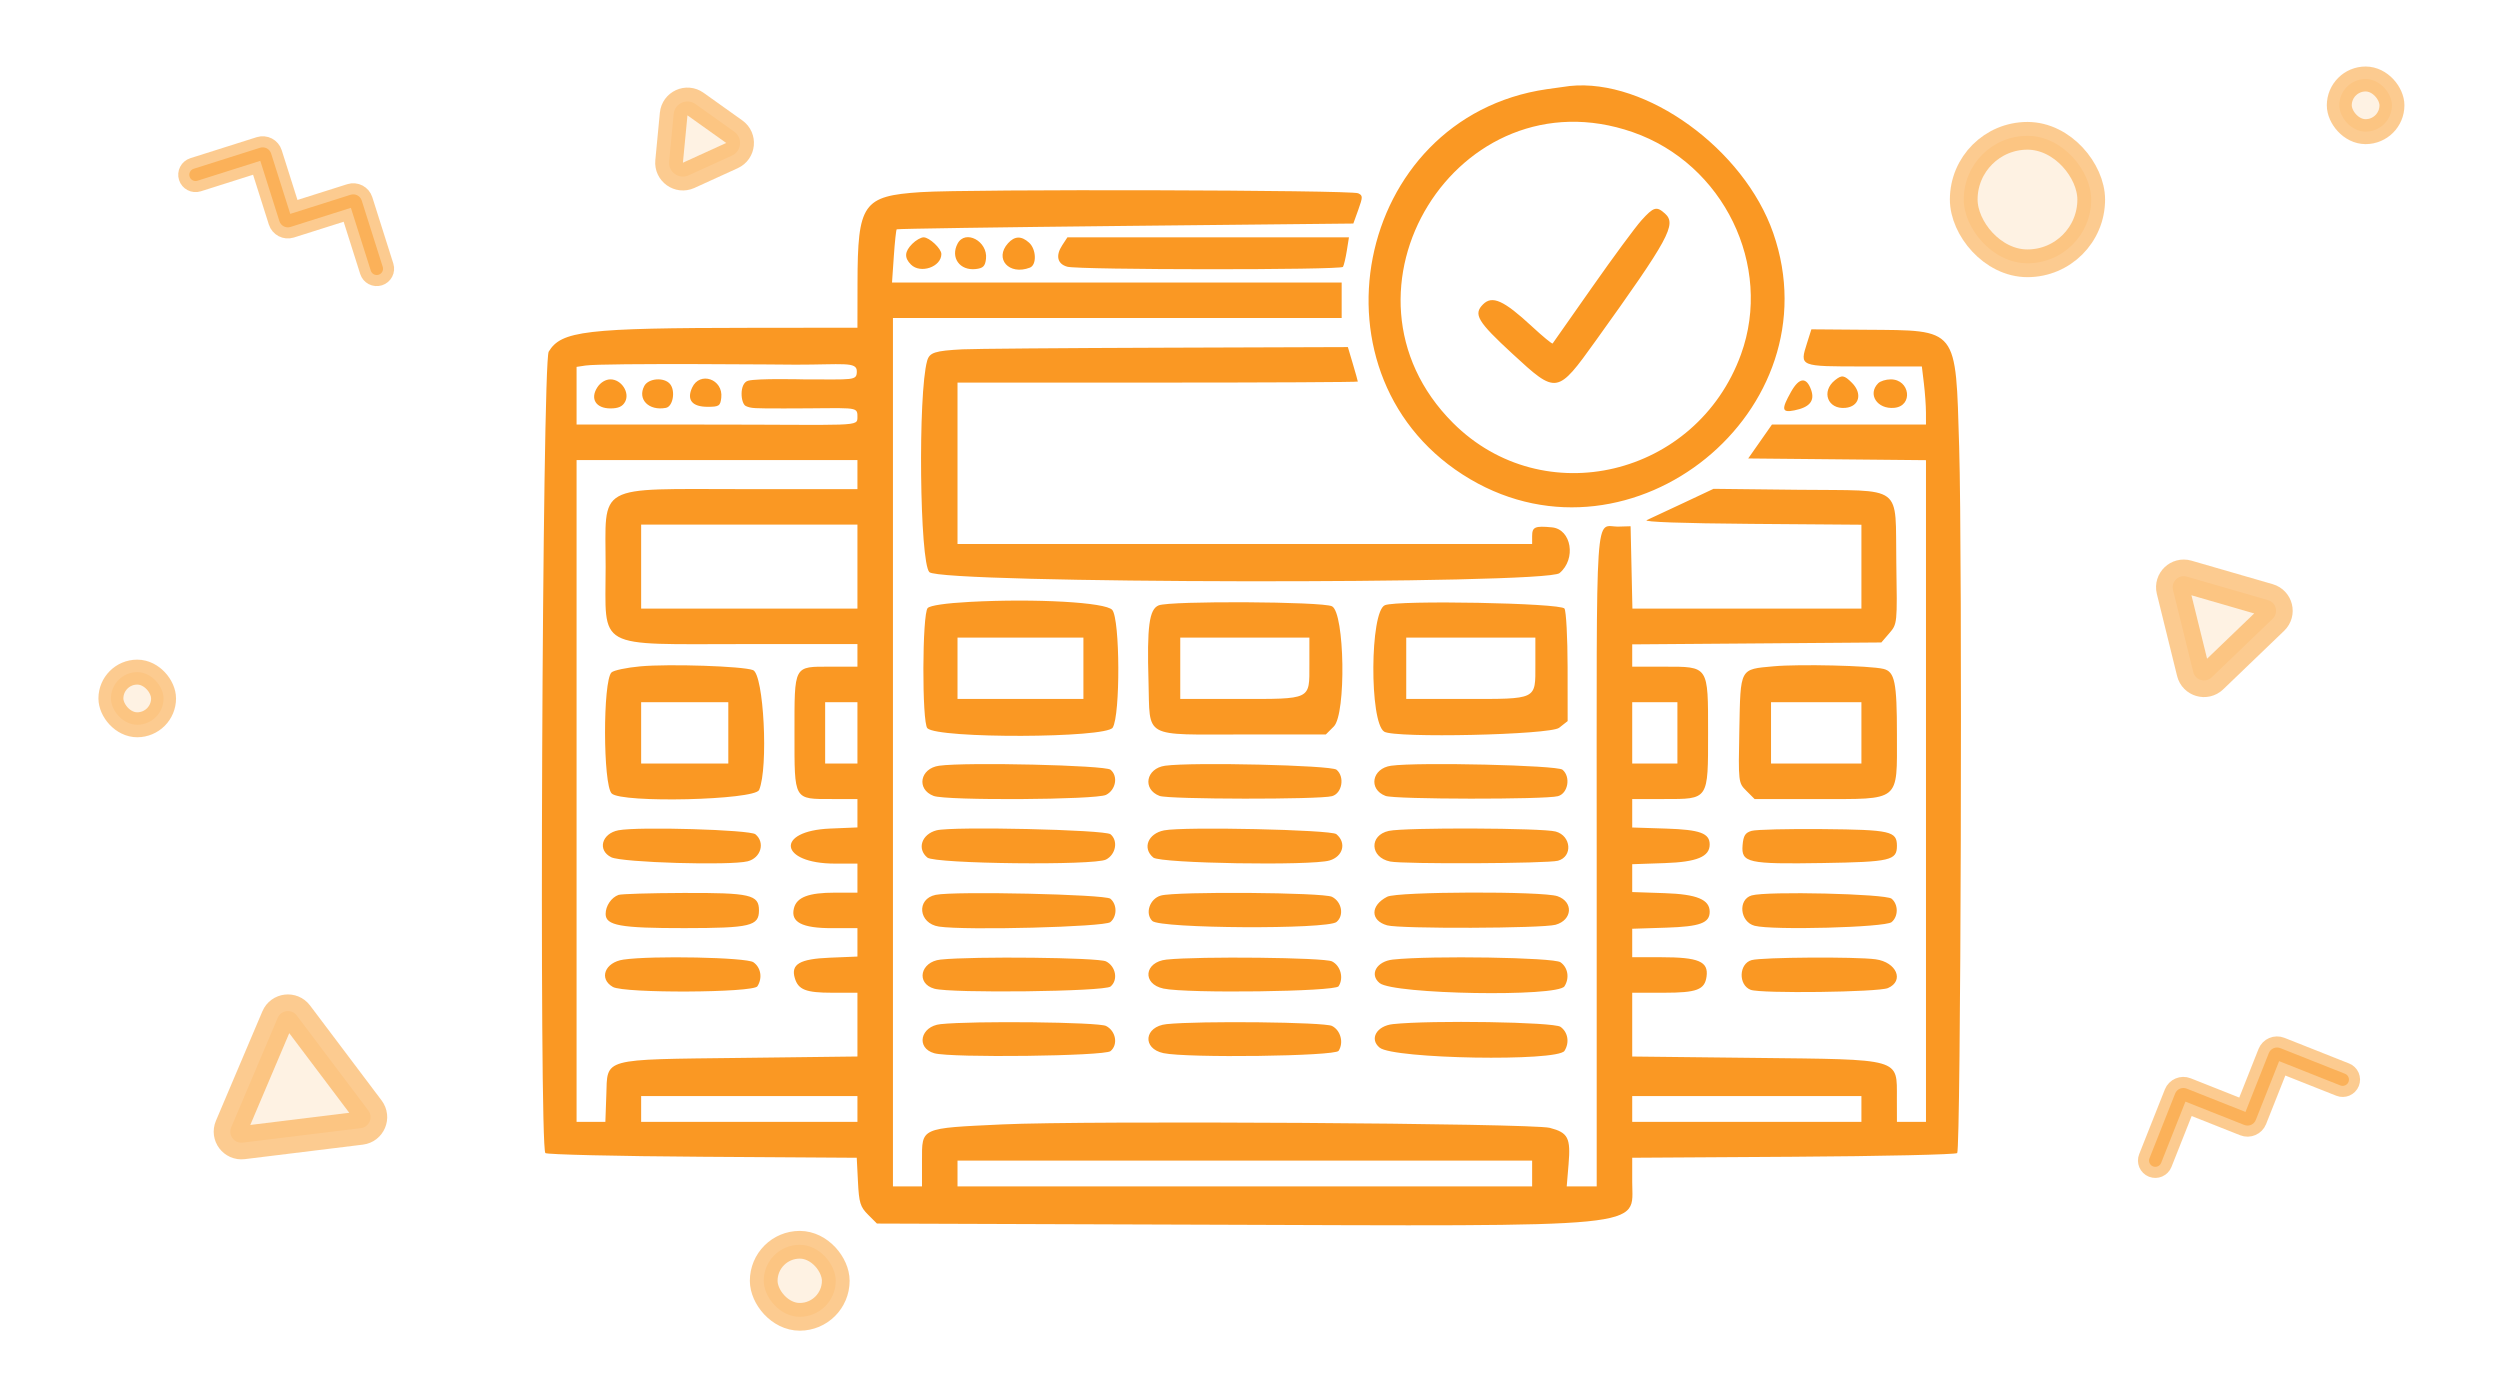
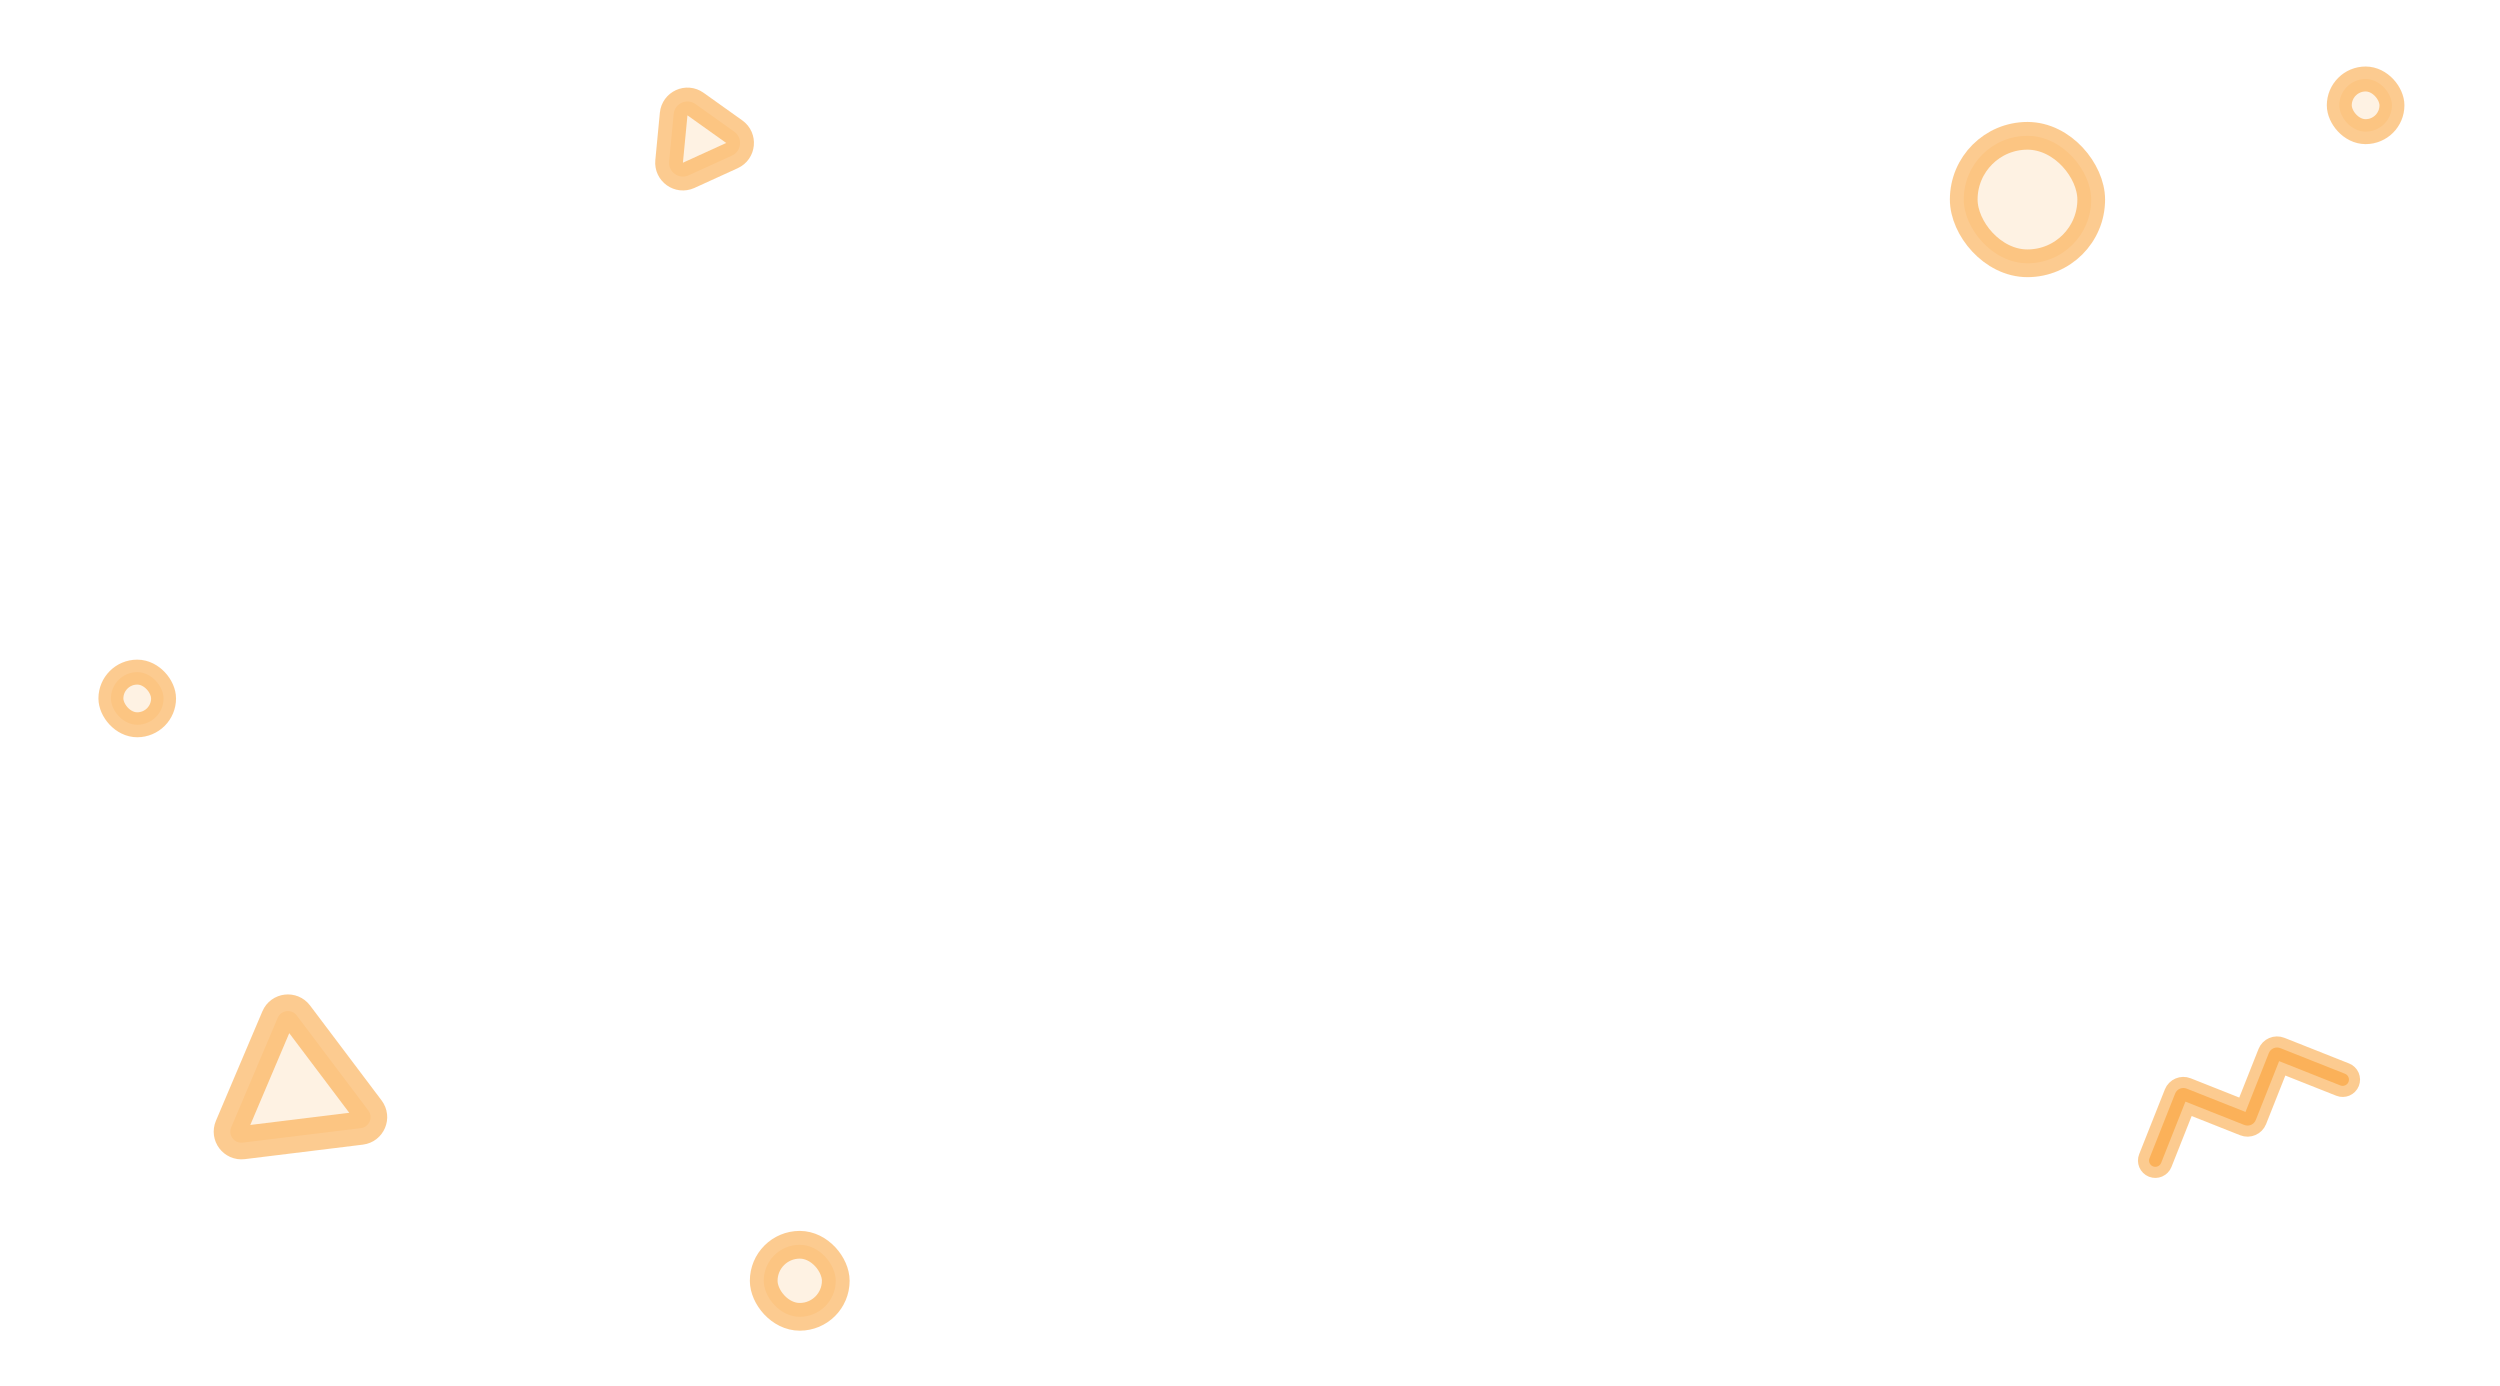
<svg xmlns="http://www.w3.org/2000/svg" width="451" height="250" viewBox="0 0 451 250" fill="none">
  <rect opacity="0.5" x="354.257" y="24.5" width="23" height="23" rx="11.5" fill="#FA9823" fill-opacity="0.25" stroke="#FA9823" stroke-width="5" />
  <rect opacity="0.5" x="137.773" y="224.555" width="13" height="13" rx="6.5" fill="#FA9823" fill-opacity="0.25" stroke="#FA9823" stroke-width="5" />
  <rect opacity="0.5" x="20.007" y="121.25" width="9.5" height="9.5" rx="4.75" fill="#FA9823" fill-opacity="0.25" stroke="#FA9823" stroke-width="4.5" />
  <rect opacity="0.5" x="422.007" y="14.25" width="9.5" height="9.5" rx="4.75" fill="#FA9823" fill-opacity="0.25" stroke="#FA9823" stroke-width="4.5" />
  <path opacity="0.5" d="M394.253 198.734L389.872 209.783C389.641 210.365 388.983 210.649 388.402 210.419C387.821 210.188 387.537 209.53 387.767 208.949L392.393 197.283C392.719 196.461 393.65 196.059 394.471 196.385L405.085 200.594L409.294 189.98C409.619 189.158 410.55 188.756 411.372 189.082L423.038 193.708C423.619 193.938 423.903 194.596 423.673 195.178C423.442 195.759 422.784 196.043 422.203 195.813L411.154 191.431L406.945 202.045C406.619 202.867 405.689 203.269 404.867 202.943L394.253 198.734Z" fill="#FA9823" stroke="#FA9823" stroke-width="4" />
-   <path opacity="0.5" d="M46.956 29.014L35.625 32.604C35.029 32.793 34.393 32.463 34.204 31.867C34.015 31.271 34.345 30.634 34.941 30.446L46.905 26.656C47.748 26.389 48.647 26.855 48.914 27.698L52.362 38.583L63.247 35.135C64.09 34.868 64.99 35.335 65.257 36.178L69.046 48.141C69.235 48.737 68.905 49.373 68.309 49.562C67.713 49.751 67.077 49.421 66.888 48.825L63.298 37.493L52.414 40.941C51.571 41.209 50.671 40.742 50.404 39.899L46.956 29.014Z" fill="#FA9823" stroke="#FA9823" stroke-width="4" />
  <path opacity="0.5" d="M65.094 203.516L43.798 206.131C42.27 206.318 41.111 204.781 41.713 203.364L50.097 183.613C50.699 182.196 52.609 181.962 53.535 183.191L66.448 200.328C67.374 201.557 66.622 203.329 65.094 203.516Z" fill="#FA9823" fill-opacity="0.25" stroke="#FA9823" stroke-width="6" />
  <path opacity="0.5" d="M132.049 28.066L124.235 31.631C122.484 32.43 120.525 31.034 120.709 29.118L121.528 20.568C121.712 18.652 123.901 17.654 125.468 18.771L132.463 23.756C134.03 24.873 133.8 27.267 132.049 28.066Z" fill="#FA9823" fill-opacity="0.25" stroke="#FA9823" stroke-width="5" />
-   <path opacity="0.5" d="M395.66 121.232L392.008 106.423C391.64 104.928 393.028 103.595 394.506 104.023L409.158 108.265C410.636 108.693 411.097 110.561 409.987 111.628L398.988 122.195C397.878 123.262 396.029 122.727 395.66 121.232Z" fill="#FA9823" fill-opacity="0.25" stroke="#FA9823" stroke-width="6" />
-   <path fill-rule="evenodd" clip-rule="evenodd" d="M279.036 16.09C244.129 21.174 234.835 68.568 265.237 86.453C294.535 103.688 331.015 74.043 319.891 42.04C314.618 26.871 296.939 14.09 283.198 15.512C282.821 15.552 280.948 15.811 279.036 16.09ZM294.546 23.84C310.922 29.535 319.882 47.93 314.074 63.931C306.07 85.98 278.406 92.568 262.127 76.3C238.431 52.62 262.996 12.868 294.546 23.84ZM166.108 34.662C155.641 35.358 154.72 36.687 154.695 51.112L154.681 59.12L135.608 59.138C105.604 59.166 101.266 59.675 98.986 63.44C97.816 65.373 97.226 206.853 98.384 208.013C98.651 208.28 111.399 208.58 126.713 208.68L154.557 208.861L154.776 213.192C154.967 216.987 155.192 217.72 156.598 219.125L158.201 220.729L215.989 220.928C298.899 221.216 294.451 221.652 294.451 213.219V208.859L323.522 208.679C339.51 208.58 352.811 208.28 353.077 208.014C353.734 207.356 354.032 100.717 353.433 80.622C352.785 58.911 353.349 59.622 336.678 59.489L326.773 59.411L325.987 61.896C324.641 66.148 324.542 66.108 336.282 66.108H346.702L347.07 69.165C347.272 70.847 347.44 73.206 347.442 74.407L347.447 76.591H333.553H319.658L317.518 79.648L315.377 82.706L331.412 82.861L347.447 83.016V142.7V202.384H344.826H342.206L342.197 198.162C342.181 190.826 343.301 191.144 316.436 190.842L294.451 190.596V184.842V179.089H300.184C306.114 179.089 307.532 178.551 307.862 176.177C308.242 173.451 306.439 172.683 299.665 172.683H294.451V170.115V167.547L300.614 167.349C306.681 167.153 308.428 166.512 308.428 164.483C308.428 162.28 306.119 161.323 300.327 161.126L294.451 160.926V158.415V155.903L300.327 155.703C306.119 155.506 308.428 154.549 308.428 152.346C308.428 150.317 306.681 149.676 300.614 149.48L294.451 149.282V146.714V144.146H300.184C308.294 144.146 308.137 144.383 308.137 132.208C308.137 120.032 308.294 120.269 300.184 120.269H294.451V118.257V116.244L316.924 116.073L339.396 115.901L340.835 114.227C342.272 112.556 342.274 112.53 342.094 101.58C341.857 87.147 343.759 88.574 324.478 88.357L309.119 88.185L303.678 90.745C300.685 92.154 297.712 93.541 297.072 93.83C296.347 94.155 303.441 94.411 315.853 94.506L335.8 94.66V102.223V109.786H315.143H294.486L294.323 102.361L294.16 94.936L292.033 94.997C287.646 95.124 288.045 89.129 288.045 154.902V214.031H285.34H282.635L282.971 210.013C283.37 205.267 282.881 204.323 279.585 203.465C276.371 202.628 196.08 202.122 180.834 202.843C165.923 203.547 166.328 203.364 166.328 209.393V214.031H163.708H161.087V135.702V57.372H201.562H242.037V54.169V50.966H201.479H160.92L161.243 46.263C161.42 43.675 161.654 41.474 161.763 41.37C161.871 41.266 180.451 40.99 203.051 40.754L244.141 40.327L245.045 37.815C245.868 35.525 245.865 35.264 245.011 34.867C243.731 34.269 174.711 34.09 166.108 34.662ZM296.111 39.756C295.028 40.957 291.019 46.395 287.202 51.84C283.385 57.285 280.187 61.842 280.095 61.965C280.003 62.089 278.306 60.69 276.326 58.856C271.273 54.178 269.2 53.245 267.542 54.903C265.753 56.693 266.525 57.993 272.846 63.822C280.837 71.192 280.9 71.182 287.891 61.437C301.101 43.026 302.499 40.459 300.374 38.535C298.85 37.155 298.319 37.307 296.111 39.756ZM164.581 43.978C163.179 45.38 163.105 46.495 164.331 47.722C166.059 49.449 169.823 48.149 169.823 45.825C169.823 44.851 167.655 42.813 166.62 42.813C166.139 42.813 165.222 43.337 164.581 43.978ZM172.755 43.939C171.411 46.452 173.133 48.867 176.032 48.535C177.359 48.383 177.722 48.02 177.874 46.693C178.236 43.531 174.15 41.333 172.755 43.939ZM181.852 43.878C179.315 46.681 182.036 49.724 185.79 48.283C187.052 47.799 186.962 44.967 185.646 43.777C184.262 42.524 183.048 42.557 181.852 43.878ZM191.627 44.24C190.393 46.123 190.745 47.618 192.538 48.116C194.645 48.703 241.911 48.729 242.272 48.145C242.44 47.874 242.751 46.563 242.964 45.233L243.351 42.813H217.957H192.562L191.627 44.24ZM173.608 63.019C168.639 63.283 167.681 63.594 167.26 65.082C165.582 71.007 165.902 101.456 167.66 103.214C169.74 105.294 278.835 105.465 281.333 103.392C284.39 100.855 283.499 95.471 279.967 95.134C276.885 94.84 276.397 95.058 276.397 96.731V98.139H224.566H172.735V83.579V69.02H208.842C228.701 69.02 244.949 68.937 244.949 68.835C244.949 68.732 244.546 67.291 244.053 65.632L243.157 62.614L210.129 62.724C191.965 62.784 175.53 62.917 173.608 63.019ZM143.554 65.786C152.02 65.786 154.569 65.204 154.569 66.966C154.569 68.729 154.042 68.438 144.9 68.438C144.9 68.438 136.579 68.231 134.952 68.685C133.325 69.14 133.593 72.821 134.555 73.252C135.517 73.683 135.969 73.683 141.543 73.683C154.376 73.683 154.695 73.187 154.681 75.14C154.667 77.093 155.309 76.591 126.645 76.591H104.014V71.388V66.186L105.616 65.943C108.805 65.46 143.554 65.786 143.554 65.786ZM331.035 68.583C328.484 70.623 329.711 73.884 332.913 73.579C335.423 73.341 336.031 70.998 334.088 69.055C332.691 67.659 332.272 67.594 331.035 68.583ZM107.772 69.855C106.41 71.932 107.486 73.679 110.129 73.679C111.552 73.679 112.312 73.333 112.771 72.475C113.656 70.821 112.097 68.438 110.129 68.438C109.258 68.438 108.338 68.991 107.772 69.855ZM116.233 69.624C114.944 72.031 117.047 74.165 120.129 73.58C121.409 73.337 121.898 70.51 120.874 69.276C119.821 68.007 116.984 68.22 116.233 69.624ZM124.853 69.939C123.846 72.15 124.855 73.388 127.664 73.388C129.715 73.388 129.948 73.232 130.117 71.751C130.504 68.386 126.231 66.915 124.853 69.939ZM323.106 70.681C321.312 73.872 321.422 74.487 323.708 74.03C326.469 73.477 327.423 72.314 326.731 70.345C325.888 67.949 324.573 68.071 323.106 70.681ZM338.828 69.136C336.85 71.115 338.652 73.869 341.731 73.573C345.184 73.242 344.581 68.438 341.086 68.438C340.229 68.438 339.212 68.752 338.828 69.136ZM154.681 85.618V88.238H134.385C107.106 88.238 109.256 87.043 109.256 102.215C109.256 117.388 107.106 116.192 134.385 116.192H154.681V118.231V120.269H149.802C143.114 120.269 143.325 119.876 143.325 132.344C143.325 144.478 143.133 144.146 150.133 144.146H154.681V146.707V149.268L149.751 149.473C139.76 149.89 140.583 155.794 150.632 155.794H154.681V158.415V161.035H150.632C145.868 161.035 143.726 161.85 143.223 163.854C142.594 166.359 144.665 167.441 150.087 167.441H154.681V170.002V172.563L149.684 172.768C144.266 172.991 142.643 173.936 143.381 176.438C144.004 178.551 145.375 179.089 150.133 179.089H154.681V184.84V190.591L133.861 190.843C108.269 191.153 109.617 190.782 109.378 197.585L109.208 202.384H106.612H104.014V142.69V82.997H129.348H154.681V85.618ZM154.681 102.215V109.786H135.171H115.662V102.215V94.644H135.171H154.681V102.215ZM174.93 108.582C170.633 108.812 167.825 109.222 167.359 109.687C166.355 110.692 166.3 130.374 167.3 131.374C169.201 133.275 199.551 133.175 200.732 131.264C202.126 129.007 202.061 111.731 200.652 110.033C199.51 108.657 186.862 107.944 174.93 108.582ZM209.028 109.207C207.315 109.897 206.901 113.001 207.191 122.958C207.495 133.35 205.96 132.499 224.413 132.499H239.178L240.622 131.055C242.87 128.807 242.59 110.537 240.29 109.374C238.577 108.509 211.126 108.362 209.028 109.207ZM249.838 109.177C247.133 110.301 247.022 130.288 249.712 131.993C251.613 133.198 279.637 132.576 281.269 131.292L282.803 130.085L282.795 120.372C282.789 115.03 282.537 110.267 282.234 109.786C281.599 108.781 252.124 108.227 249.838 109.177ZM195.447 120.56V126.093H184.091H172.735V120.56V115.028H184.091H195.447V120.56ZM236.213 119.957C236.213 126.298 236.641 126.093 223.44 126.093H212.918V120.56V115.028H224.566H236.213V119.957ZM276.98 119.957C276.98 126.298 277.407 126.093 264.206 126.093H253.685V120.56V115.028H265.332H276.98V119.957ZM115.516 120.21C113.034 120.434 110.691 120.93 110.31 121.311C108.74 122.881 108.773 141.565 110.348 143.142C112.115 144.913 136.172 144.34 136.945 142.509C138.645 138.481 137.784 121.624 135.841 120.885C133.978 120.176 120.741 119.737 115.516 120.21ZM319.93 120.203C313.803 120.766 313.993 120.414 313.776 131.64C313.591 141.203 313.592 141.211 315.06 142.678L316.528 144.146H327.938C342.976 144.146 342.206 144.771 342.206 132.563C342.206 123.049 341.821 121.169 339.773 120.668C337.353 120.078 324.559 119.778 319.93 120.203ZM131.386 132.208V137.74H123.524H115.662V132.208V126.675H123.524H131.386V132.208ZM154.681 132.208V137.74H151.769H148.857V132.208V126.675H151.769H154.681V132.208ZM302.604 132.208V137.74H298.528H294.451V132.208V126.675H298.528H302.604V132.208ZM335.8 132.208V137.74H327.646H319.493V132.208V126.675H327.646H335.8V132.208ZM169.429 138.136C165.96 138.612 165.263 142.383 168.421 143.584C170.713 144.456 197.744 144.292 199.524 143.396C201.304 142.501 201.747 140.026 200.339 138.855C199.362 138.044 174.342 137.462 169.429 138.136ZM210.195 138.136C206.727 138.612 206.029 142.383 209.187 143.584C210.848 144.216 238.022 144.254 240.29 143.629C242.121 143.124 242.633 140.125 241.105 138.855C240.129 138.044 215.11 137.462 210.195 138.136ZM250.962 138.136C247.493 138.612 246.795 142.383 249.953 143.584C251.614 144.216 278.788 144.254 281.056 143.629C282.887 143.124 283.399 140.125 281.871 138.855C280.895 138.044 255.876 137.462 250.962 138.136ZM111.585 149.778C108.54 150.352 107.723 153.39 110.275 154.651C112.209 155.607 131.752 156.183 134.885 155.377C137.277 154.761 138.068 151.991 136.278 150.503C135.291 149.682 115.217 149.093 111.585 149.778ZM168.949 149.791C166.274 150.49 165.385 153.12 167.29 154.704C168.664 155.845 197.39 156.165 199.524 155.063C201.302 154.145 201.744 151.671 200.339 150.502C199.339 149.672 171.795 149.048 168.949 149.791ZM210.007 149.796C207.092 150.368 206.037 153.025 208.056 154.704C209.33 155.762 236.548 156.214 239.853 155.231C242.306 154.502 242.942 152.029 241.076 150.478C240.112 149.678 213.579 149.095 210.007 149.796ZM250.544 149.893C246.953 150.678 247.135 154.688 250.796 155.42C253.268 155.914 279.189 155.791 281.056 155.276C283.751 154.532 283.464 150.791 280.653 150.01C278.288 149.353 253.457 149.257 250.544 149.893ZM315.999 149.884C314.835 150.222 314.507 150.741 314.362 152.469C314.096 155.648 315.288 155.912 328.869 155.69C341.043 155.49 342.206 155.22 342.206 152.591C342.206 149.946 341.062 149.686 328.869 149.57C322.591 149.51 316.8 149.651 315.999 149.884ZM111.585 161.439C110.284 161.905 109.256 163.421 109.256 164.875C109.256 166.967 111.897 167.442 123.465 167.433C135.371 167.423 136.918 167.056 136.918 164.238C136.918 161.398 135.396 161.047 123.233 161.09C117.307 161.11 112.066 161.268 111.585 161.439ZM168.802 161.429C165.238 162.163 165.692 166.606 169.388 167.157C174.214 167.876 199.259 167.224 200.309 166.351C201.544 165.324 201.544 163.152 200.309 162.125C199.36 161.336 172.168 160.735 168.802 161.429ZM209.429 161.555C207.411 162.117 206.509 164.776 207.874 166.14C209.258 167.523 239.458 167.693 241.104 166.327C242.514 165.156 242.07 162.682 240.29 161.785C238.706 160.988 212.178 160.79 209.429 161.555ZM250.247 161.772C247.181 163.349 247.18 166.076 250.246 166.933C252.555 167.579 278.234 167.491 280.62 166.828C283.668 165.982 283.891 162.693 280.97 161.675C278.302 160.745 252.084 160.827 250.247 161.772ZM315.999 161.535C313.479 162.273 313.88 166.322 316.541 167.012C319.781 167.851 340.093 167.308 341.244 166.351C342.479 165.324 342.479 163.152 341.244 162.125C340.176 161.238 318.726 160.736 315.999 161.535ZM112.459 173.112C109.112 173.602 107.974 176.57 110.566 178.048C112.624 179.22 135.887 179.11 136.638 177.924C137.584 176.433 137.267 174.536 135.915 173.589C134.655 172.707 117.606 172.36 112.459 173.112ZM169.679 173.107C166.029 173.489 165.186 177.416 168.551 178.36C171.617 179.219 199.238 178.884 200.336 177.974C201.748 176.804 201.305 174.33 199.524 173.433C198.134 172.733 175.599 172.488 169.679 173.107ZM210.445 173.107C206.402 173.53 205.983 177.51 209.894 178.34C214.173 179.25 240.85 178.898 241.482 177.924C242.442 176.443 241.853 174.219 240.29 173.433C238.901 172.733 216.366 172.488 210.445 173.107ZM251.292 173.102C248.33 173.417 246.983 175.804 248.893 177.352C251.403 179.384 280.992 179.892 282.234 177.924C283.177 176.43 282.86 174.535 281.509 173.589C280.27 172.721 258.214 172.366 251.292 173.102ZM315.999 173.2C313.687 173.838 313.558 177.684 315.818 178.562C317.626 179.264 338.858 178.995 340.582 178.248C343.585 176.947 342.143 173.574 338.363 173.056C334.82 172.571 317.885 172.68 315.999 173.2ZM169.679 184.754C166.029 185.136 165.186 189.063 168.551 190.007C171.617 190.867 199.238 190.531 200.336 189.622C201.748 188.452 201.305 185.977 199.524 185.08C198.134 184.381 175.599 184.135 169.679 184.754ZM210.445 184.754C206.402 185.178 205.983 189.157 209.894 189.988C214.173 190.898 240.85 190.545 241.482 189.572C242.442 188.09 241.853 185.866 240.29 185.08C238.901 184.381 216.366 184.135 210.445 184.754ZM251.292 184.749C248.33 185.065 246.983 187.452 248.893 189C251.403 191.032 280.992 191.539 282.234 189.572C283.177 188.078 282.86 186.183 281.509 185.237C280.27 184.369 258.214 184.013 251.292 184.749ZM154.681 200.054V202.384H135.171H115.662V200.054V197.725H135.171H154.681V200.054ZM335.8 200.054V202.384H315.125H294.451V200.054V197.725H315.125H335.8V200.054ZM276.397 211.702V214.031H224.566H172.735V211.702V209.372H224.566H276.397V211.702Z" fill="#FA9823" />
</svg>